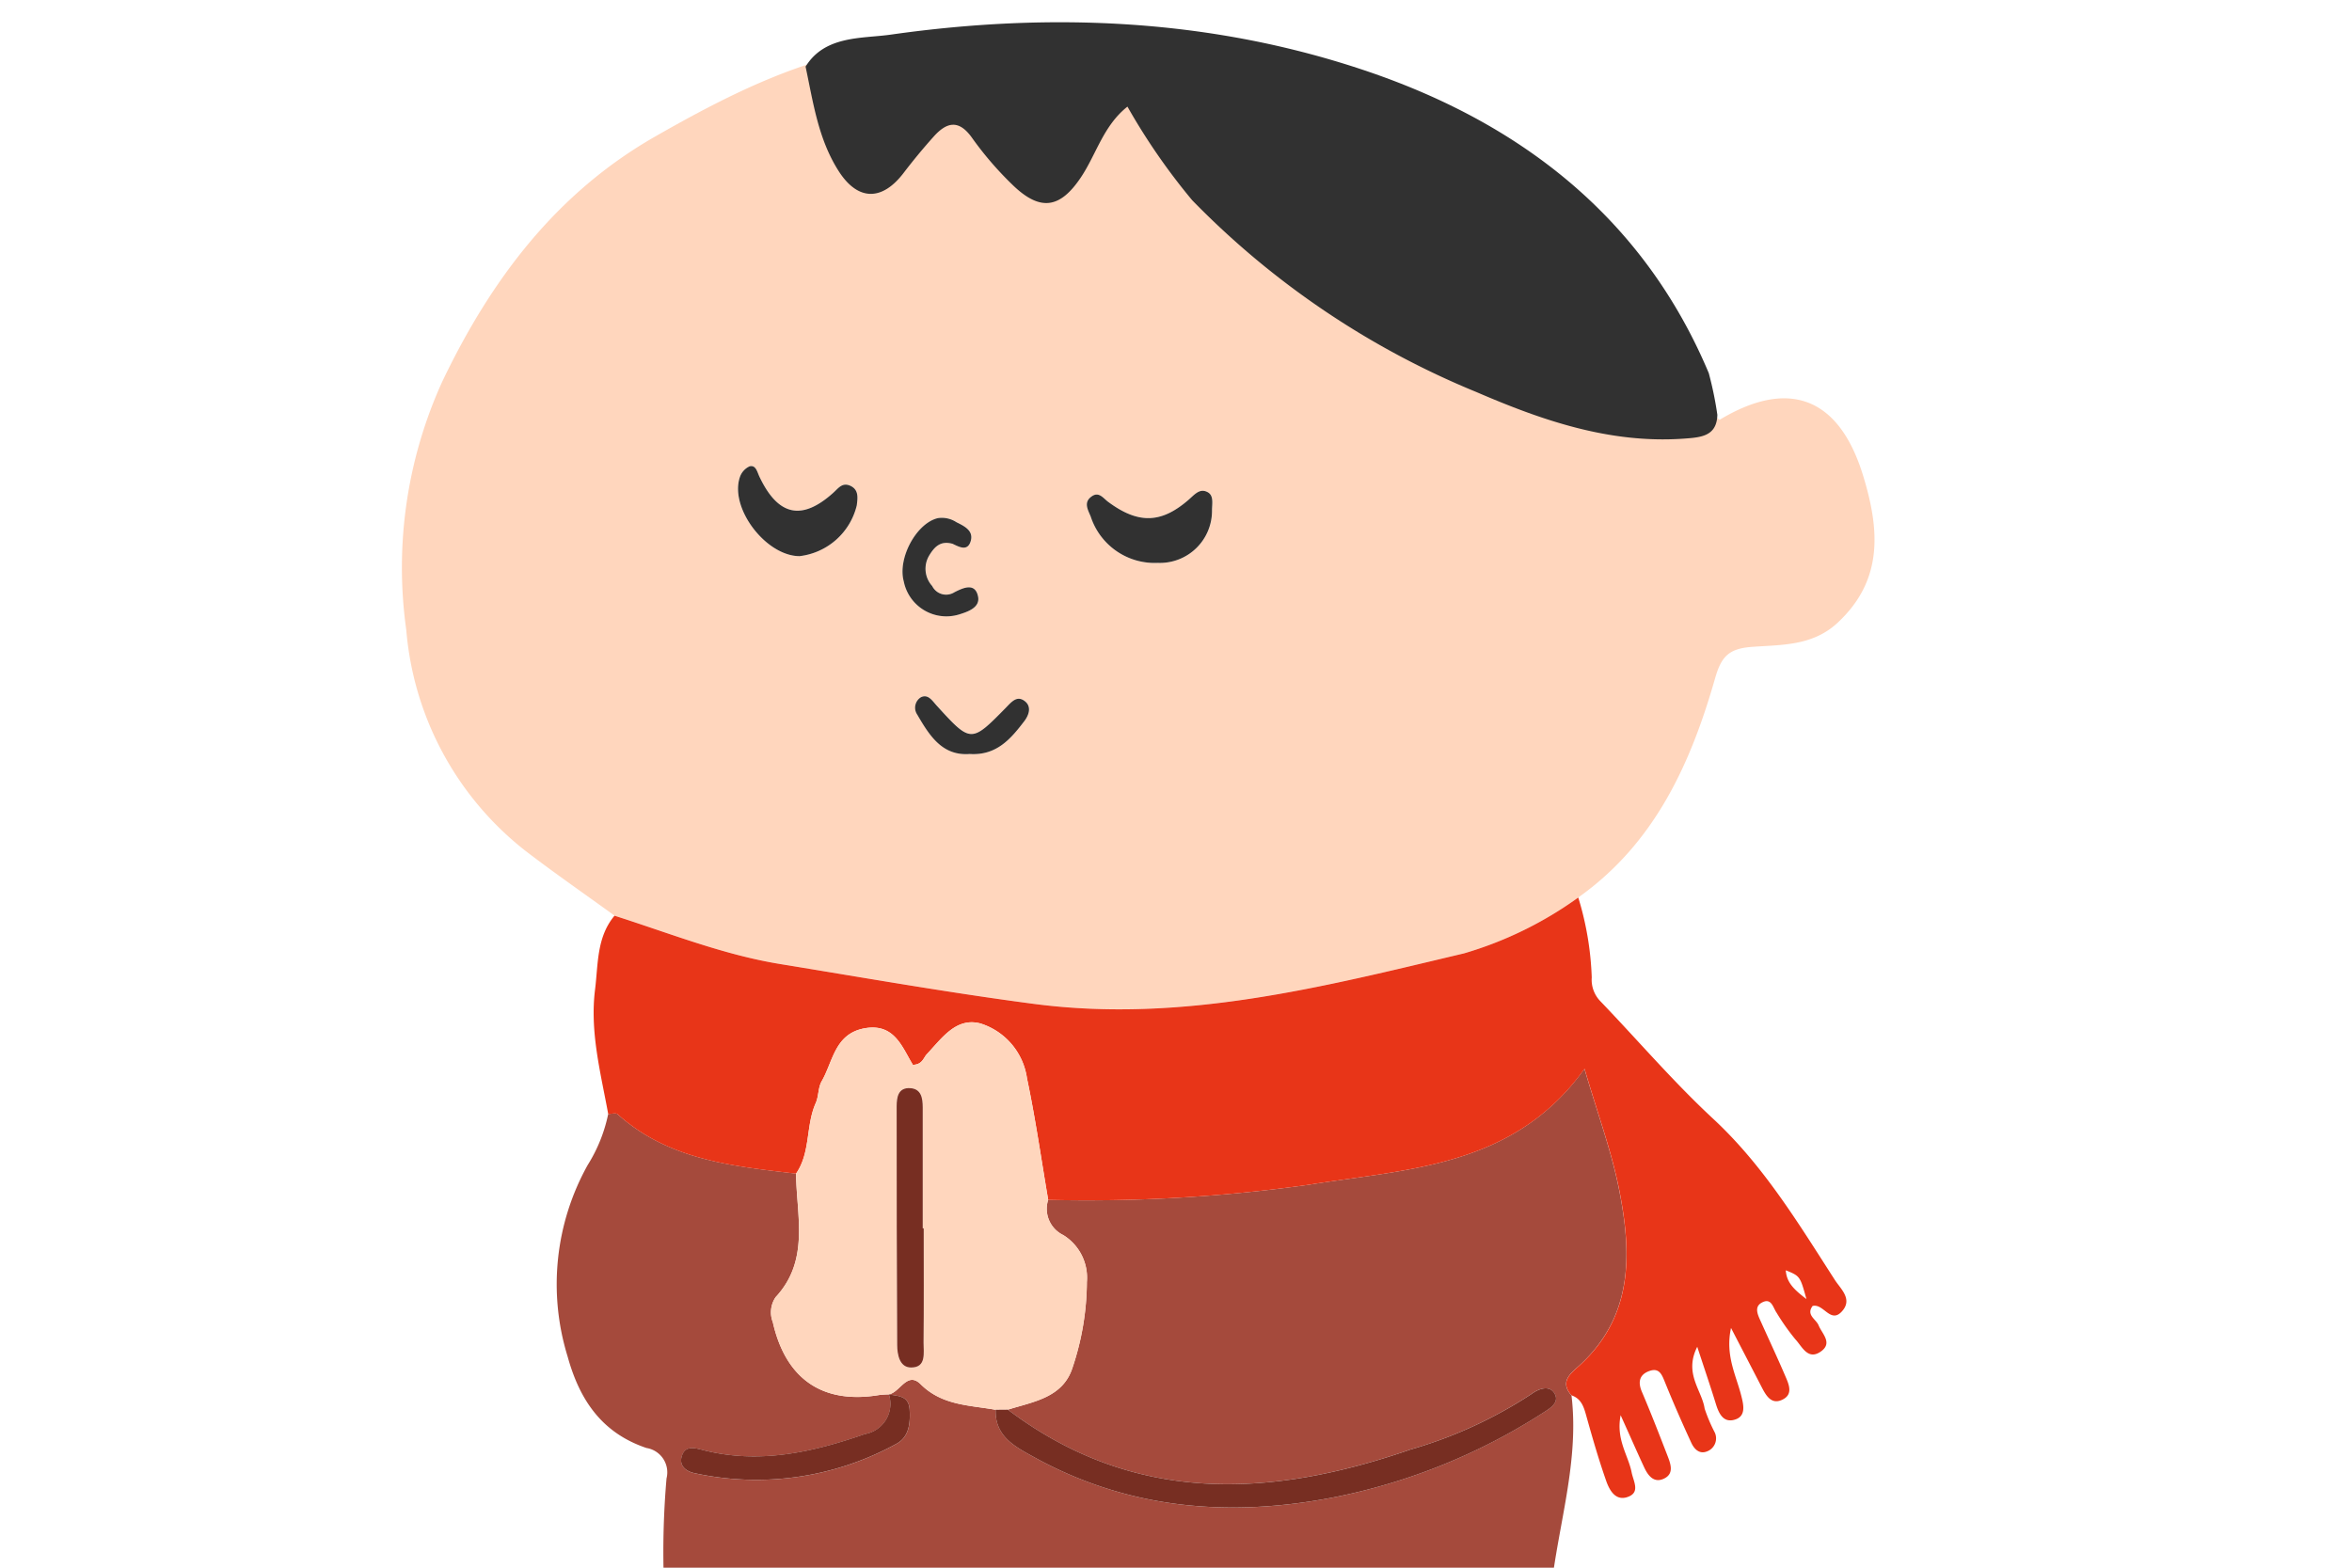
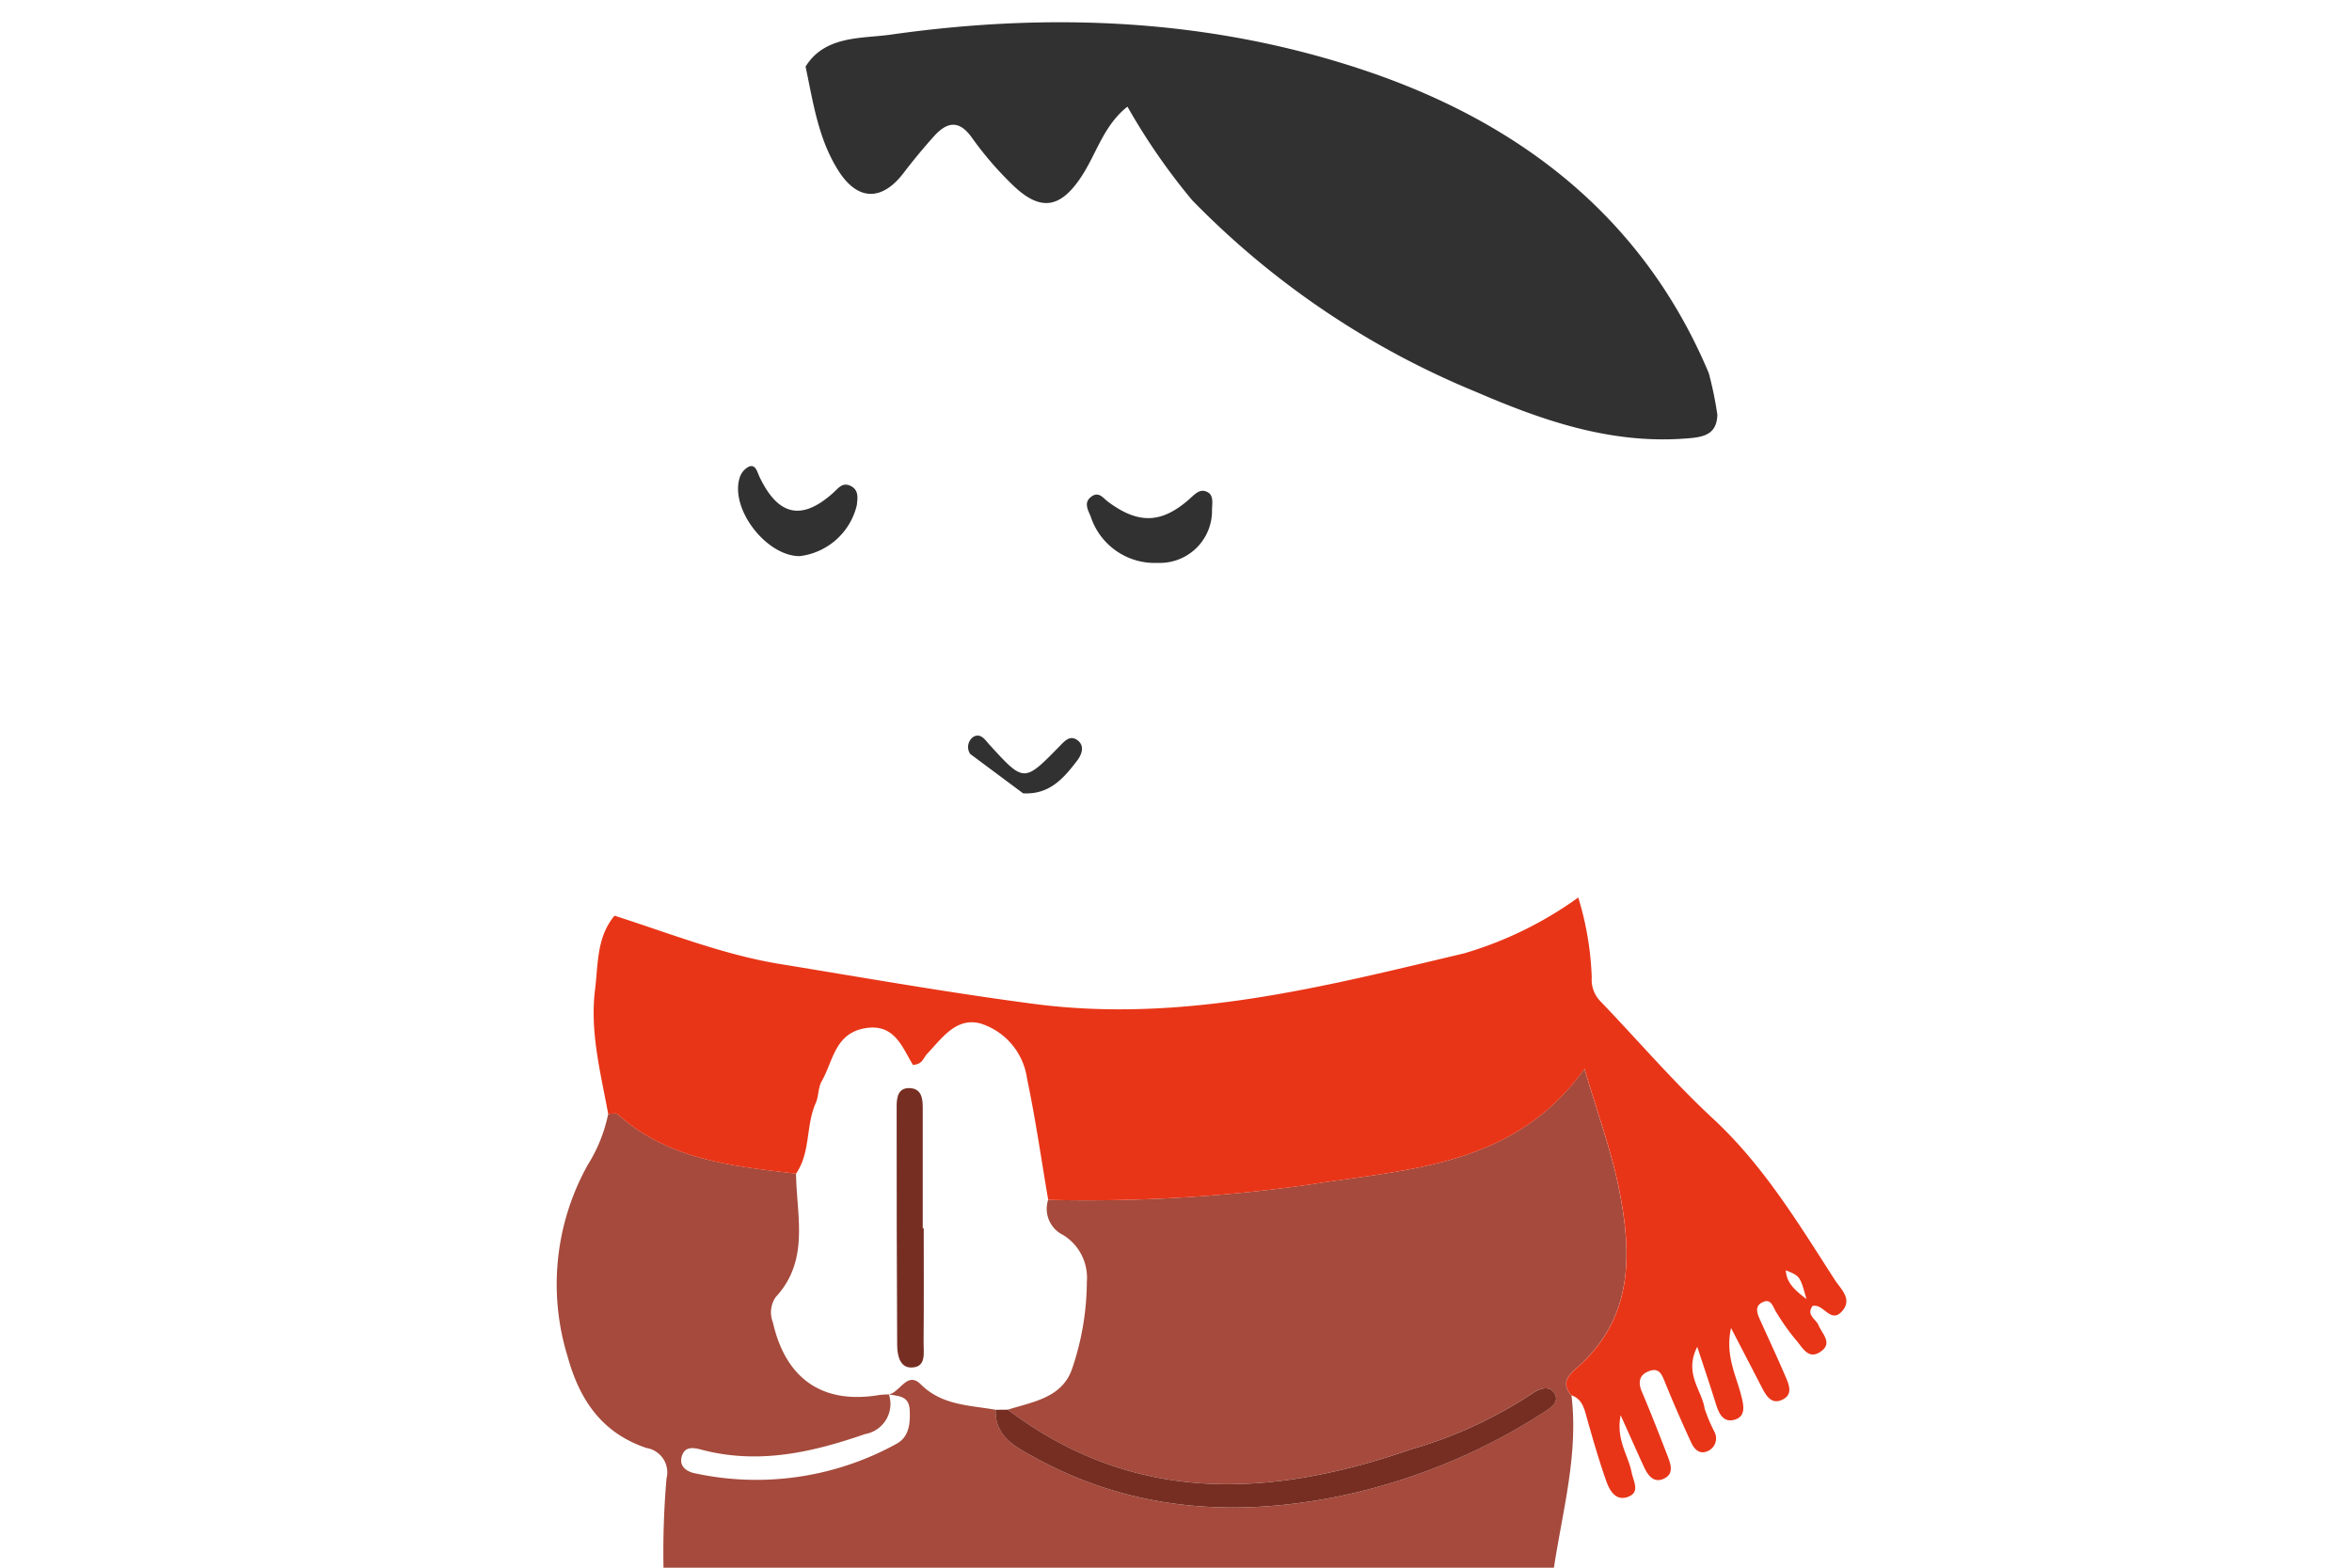
<svg xmlns="http://www.w3.org/2000/svg" width="150" height="100" viewBox="0 0 150 100">
  <defs>
    <clipPath id="clip-path">
      <rect id="長方形_117" data-name="長方形 117" width="150" height="100" transform="translate(1406 -881)" fill="#fff" stroke="#707070" stroke-width="1" />
    </clipPath>
    <clipPath id="clip-path-2">
      <rect id="長方形_151" data-name="長方形 151" width="93.879" height="156.061" fill="none" />
    </clipPath>
  </defs>
  <g id="illust-feature01" transform="translate(-1406 881)" clip-path="url(#clip-path)">
    <g id="グループ_307" data-name="グループ 307" transform="translate(1431.668 -881)">
      <g id="グループ_306" data-name="グループ 306" clip-path="url(#clip-path-2)">
-         <path id="パス_2900" data-name="パス 2900" d="M13.524,64.634c-1.9-1.38-3.836-2.717-5.7-4.148A19.991,19.991,0,0,1,.242,46.406,28.621,28.621,0,0,1,2.555,30.53C5.642,24.084,9.8,18.543,16.113,14.937,20.939,12.179,25.9,9.68,31.556,9.064c.524.4,22.08-.976,52.44,23.944,4.418-2.661,7.625-1.441,9.156,3.556,1.041,3.4,1.33,6.659-1.651,9.41-1.6,1.475-3.592,1.377-5.461,1.518-1.474.112-1.937.637-2.327,2-1.562,5.473-3.866,10.541-8.725,13.982a23.954,23.954,0,0,1-7.274,3.561C58.7,69.173,49.75,71.5,40.254,70.257c-5.419-.712-10.783-1.661-16.166-2.54-3.643-.595-7.068-1.969-10.563-3.084M25.336,41.7a4.265,4.265,0,0,0,3.638-3.24c.061-.461.15-1.013-.444-1.261-.487-.2-.734.169-1.047.452-2.01,1.814-3.526,1.49-4.716-1.015-.152-.32-.232-.759-.628-.665a1.162,1.162,0,0,0-.631.718c-.641,1.985,1.7,5.02,3.827,5.012m22.85.43a3.324,3.324,0,0,0,3.448-3.368c0-.4.124-.926-.277-1.141-.5-.272-.828.146-1.217.484-1.765,1.535-3.223,1.544-5.13.132-.314-.232-.586-.672-1.045-.352-.534.372-.263.825-.07,1.285a4.292,4.292,0,0,0,4.291,2.96m-13.078-1.21c.4.192.951.5,1.143-.2.178-.645-.4-.933-.912-1.184a1.7,1.7,0,0,0-1.18-.263c-1.364.307-2.59,2.551-2.183,4.035a2.773,2.773,0,0,0,3.5,2.12c.583-.179,1.388-.447,1.237-1.162-.189-.894-.938-.551-1.5-.267a.991.991,0,0,1-1.425-.394,1.64,1.64,0,0,1-.207-1.918c.352-.591.743-1,1.533-.768m1.1,13.4c1.7.093,2.594-.972,3.448-2.089.314-.41.485-.952.017-1.3-.488-.357-.828.069-1.192.44-2.217,2.26-2.228,2.249-4.417-.152-.274-.3-.544-.749-1-.518a.784.784,0,0,0-.229,1.107c.775,1.333,1.6,2.66,3.377,2.507" transform="translate(0 -6.227)" fill="#ffd6bd" />
        <path id="パス_2901" data-name="パス 2901" d="M42.29,260.408c-3.293-1.178-3.635-3.965-3.809-6.886a54.309,54.309,0,0,1-.017-9.563,1.574,1.574,0,0,0-1.279-1.943c-2.8-.946-4.248-3-5.029-5.836a15.62,15.62,0,0,1,1.284-12.221,9.874,9.874,0,0,0,1.305-3.251c.2,0,.486-.087.6.015,3.246,2.918,7.325,3.314,11.379,3.789.033,2.7.882,5.53-1.3,7.882a1.721,1.721,0,0,0-.179,1.6c.82,3.634,3.187,5.247,6.783,4.643a5.73,5.73,0,0,1,.62-.039,1.951,1.951,0,0,1-1.527,2.531c-3.357,1.166-6.755,1.936-10.321,1.022-.541-.139-1.172-.324-1.373.436-.152.575.285.917.794,1.031a18.527,18.527,0,0,0,12.868-1.846c.841-.433.93-1.3.883-2.187-.048-.913-.727-.871-1.326-.986.714-.137,1.174-1.5,2.028-.648,1.366,1.361,3.109,1.327,4.782,1.629-.055,1.715,1.268,2.369,2.458,3.026,6.045,3.339,12.518,3.851,19.158,2.547A38.378,38.378,0,0,0,94.3,239.81c.451-.286,1.136-.663.8-1.261-.313-.559-.989-.335-1.468.017a28.189,28.189,0,0,1-7.723,3.546c-8.931,3.091-17.637,3.531-25.677-2.541,1.628-.512,3.508-.759,4.123-2.682a17.414,17.414,0,0,0,.915-5.47,3.194,3.194,0,0,0-1.509-2.987,1.86,1.86,0,0,1-.961-2.243,101.1,101.1,0,0,0,16.632-.967c6.29-1.014,13.063-1.1,17.573-7.394.833,2.852,1.726,5.253,2.214,7.733.8,4.053.909,8.052-2.546,11.2-.535.488-1.281,1.023-.494,1.9.55,4.571-1.09,8.921-1.394,13.411-.084,1.242-.193,2.489-.173,3.729a5.543,5.543,0,0,1-1,3.317,12.712,12.712,0,0,1-4.11,1.361c-2.736.488-5.581.353-8.225,1.041a51.623,51.623,0,0,1-14.027,1.437c-2.542-.043-5.091.288-6.027-3.08-1.09,1.238-1.392,2.826-3.136,2.6-5.269-.684-10.673-.341-15.806-2.07" transform="translate(-21.624 -149.651)" fill="#a54a3c" />
-         <path id="パス_2902" data-name="パス 2902" d="M66.029,351.041c5.133,1.729,10.537,1.386,15.806,2.07,1.743.226,2.046-1.362,3.136-2.6.936,3.368,3.485,3.037,6.027,3.08a51.627,51.627,0,0,0,14.027-1.437c2.644-.688,5.489-.553,8.225-1.041a12.711,12.711,0,0,0,4.11-1.361c-.121,6.093.8,12.162.48,18.254a80.521,80.521,0,0,1-1.389,10.433c-.372,2.014-1.669,3.079-3.268,3.99a8.729,8.729,0,0,1-1.689.783,70.171,70.171,0,0,1-18.238,1.281,16.251,16.251,0,0,1-1.829-.339c-1.25-.194-1.652-.88-1.689-2.157-.079-2.7-.46-5.4-.56-8.1-.174-4.733-1.57-9.292-1.877-14-.041-.628.031-1.4-.643-1.653-2.074-.779-4.185-1.463-6.293-2.149a.707.707,0,0,0-.906.315c-.213.477.046.779.488.967a5.292,5.292,0,0,0,1.141.5c3.6.556,4.961,2.654,5.344,6.257.615,5.786,1.656,11.525,1.758,17.37.024,1.366-.387,1.819-1.765,1.785-1.516-.038-3.048.141-4.565.241-3.173.209-6.393.512-9.558-.253-3.322-3.934-4.354-8.783-4.93-13.632-.732-6.167-.92-12.4-1.343-18.6" transform="translate(-45.363 -240.284)" fill="#979797" />
        <path id="パス_2903" data-name="パス 2903" d="M101.325,214.668c-.787-.878-.041-1.413.494-1.9,3.455-3.147,3.344-7.147,2.546-11.2-.488-2.48-1.382-4.881-2.214-7.733-4.51,6.292-11.283,6.38-17.573,7.394a101.1,101.1,0,0,1-16.632.967c-.442-2.587-.812-5.19-1.353-7.756a4.3,4.3,0,0,0-2.956-3.494c-1.566-.424-2.474.945-3.427,1.95-.225.237-.275.663-.892.687-.678-1.1-1.165-2.677-3.079-2.332s-2.011,2.113-2.739,3.377c-.232.4-.186.959-.381,1.394-.643,1.44-.316,3.145-1.255,4.5-4.054-.475-8.133-.87-11.379-3.789-.113-.1-.4-.014-.6-.015-.481-2.632-1.181-5.246-.837-7.958.2-1.612.094-3.322,1.239-4.692,3.5,1.114,6.92,2.489,10.563,3.083,5.383.879,10.747,1.828,16.166,2.54,9.5,1.247,18.447-1.085,27.46-3.223a23.951,23.951,0,0,0,7.274-3.561,19.516,19.516,0,0,1,.86,5.1,1.968,1.968,0,0,0,.55,1.516c2.4,2.5,4.66,5.147,7.195,7.5,3.216,2.986,5.434,6.668,7.764,10.286.369.573,1.171,1.238.422,2.025-.716.753-1.15-.544-1.845-.372-.431.58.217.835.381,1.234.222.539.9,1.117.171,1.652-.851.625-1.226-.306-1.65-.756a14.308,14.308,0,0,1-1.2-1.7c-.219-.315-.317-.911-.847-.689-.631.264-.362.8-.16,1.247.512,1.14,1.044,2.272,1.536,3.42.242.565.591,1.26-.227,1.6-.654.273-.983-.312-1.247-.821-.6-1.164-1.207-2.33-1.96-3.784-.381,1.756.323,3.008.654,4.326.142.567.354,1.369-.519,1.549-.656.135-.921-.452-1.1-1.025-.338-1.1-.711-2.189-1.189-3.649-.866,1.713.3,2.77.471,3.944a10.446,10.446,0,0,0,.65,1.53.889.889,0,0,1-.522,1.208c-.487.181-.805-.182-.981-.563-.581-1.262-1.141-2.535-1.662-3.822-.2-.487-.355-.978-.993-.758s-.769.687-.493,1.334c.573,1.341,1.1,2.7,1.627,4.062.2.517.447,1.15-.207,1.469s-1.031-.187-1.281-.726c-.463-.994-.9-2-1.495-3.312-.306,1.565.485,2.546.7,3.641.116.592.587,1.307-.292,1.586-.754.24-1.13-.469-1.331-1.042-.481-1.373-.886-2.774-1.276-4.177-.156-.563-.323-1.066-.931-1.276m14.979-6.143c-.406-1.464-.406-1.464-1.317-1.835.05.754.484,1.205,1.317,1.835" transform="translate(-26.764 -125.657)" fill="#e83518" />
        <g id="グループ_308" data-name="グループ 308">
          <path id="パス_2916" data-name="パス 2916" d="M58.149,25.039c-.036,1.376-1.046,1.445-2.171,1.523-4.743.329-9.083-1.2-13.2-2.976A53.8,53.8,0,0,1,24.656,11.352a40.4,40.4,0,0,1-4.128-5.971C18.988,6.6,18.547,8.416,17.56,9.892c-1.334,1.994-2.6,2.189-4.365.475a21.535,21.535,0,0,1-2.576-2.99C9.773,6.181,9,6.366,8.173,7.289,7.5,8.039,6.859,8.816,6.251,9.612c-1.372,1.8-2.916,1.795-4.14-.118C.805,7.454.487,5.113,0,2.83,1.232.826,3.6,1.05,5.439.788,15.748-.676,26-.215,35.859,3.14c10.118,3.445,17.7,9.621,21.743,19.24a22.7,22.7,0,0,1,.547,2.658" transform="translate(25.708 1.42)" fill="#313131" />
        </g>
        <path id="パス_2905" data-name="パス 2905" d="M67.624,397.1c3.165.765,6.384.462,9.558.253,1.516-.1,3.048-.28,4.565-.241,1.377.034,1.788-.419,1.764-1.785-.1-5.845-1.144-11.583-1.758-17.37-.383-3.6-1.748-5.7-5.344-6.257a5.273,5.273,0,0,1-1.141-.5c-.442-.187-.7-.49-.488-.966a.708.708,0,0,1,.906-.315c2.108.686,4.218,1.37,6.293,2.149.675.253.6,1.025.643,1.653.307,4.708,1.7,9.267,1.877,14,.1,2.7.481,5.4.56,8.1.037,1.277.439,1.963,1.689,2.156a16.121,16.121,0,0,0,1.83.339,70.155,70.155,0,0,0,18.238-1.281,8.71,8.71,0,0,0,1.689-.784c2.559,6.3.181,10.167-6.97,11.269-5.534.853-11.065,1.728-16.616,2.458a18.654,18.654,0,0,1-6.025-.115c-1.679-.33-2.751-1.268-2.651-3.145a19.632,19.632,0,0,1,2.98-3.946c1.392-1.508,3.24-2.339,4.771-3.616.362-.3.763-.676.363-1.219-.259-.352-.62-.269-.924-.069-2.773,1.816-5.557,3.619-7.421,6.48a1.919,1.919,0,0,0-.11,2.3c-3.186.53-6.26,1.586-9.487,1.953a12.3,12.3,0,0,1-3.308.09c-1.765-.279-3.513-.86-3.818-2.915a4.822,4.822,0,0,1,2.152-5.016c1.987-1.356,4.322-2.11,6.182-3.668" transform="translate(-40.684 -254.106)" fill="#313131" />
        <path id="パス_2906" data-name="パス 2906" d="M111.789,467.731a1.919,1.919,0,0,1,.11-2.3c1.864-2.861,4.648-4.664,7.421-6.48.3-.2.664-.282.924.069.4.543,0,.917-.363,1.219-1.532,1.277-3.38,2.108-4.771,3.616a19.631,19.631,0,0,0-2.98,3.946l-.178.009Z" transform="translate(-76.57 -315.184)" fill="#bdd5ea" />
        <path id="パス_2907" data-name="パス 2907" d="M72.312,100.738c-2.131.008-4.468-3.026-3.827-5.012a1.161,1.161,0,0,1,.631-.718c.4-.094.475.345.627.665,1.189,2.505,2.706,2.83,4.716,1.015.313-.282.56-.655,1.047-.452.593.248.5.8.444,1.261a4.266,4.266,0,0,1-3.638,3.24" transform="translate(-46.976 -65.263)" fill="#313131" />
        <path id="パス_2908" data-name="パス 2908" d="M144,104.627a4.292,4.292,0,0,1-4.291-2.96c-.193-.46-.464-.913.07-1.285.459-.32.731.12,1.044.352,1.908,1.412,3.366,1.4,5.13-.132.389-.338.712-.756,1.217-.484.4.215.279.737.277,1.141A3.324,3.324,0,0,1,144,104.627" transform="translate(-95.818 -68.722)" fill="#313131" />
-         <path id="パス_2909" data-name="パス 2909" d="M105.121,107.173c-.79-.231-1.181.177-1.533.768a1.64,1.64,0,0,0,.208,1.918.991.991,0,0,0,1.424.394c.562-.284,1.311-.627,1.5.267.151.715-.654.983-1.237,1.162a2.773,2.773,0,0,1-3.5-2.12c-.407-1.484.819-3.728,2.183-4.035a1.7,1.7,0,0,1,1.18.264c.511.251,1.09.538.912,1.184-.192.7-.741.39-1.143.2" transform="translate(-70.013 -72.478)" fill="#313131" />
-         <path id="パス_2910" data-name="パス 2910" d="M107.988,145.586c-1.779.153-2.6-1.173-3.377-2.507a.784.784,0,0,1,.229-1.107c.459-.231.728.218,1,.518,2.188,2.4,2.2,2.412,4.417.152.364-.371.7-.8,1.192-.44.468.343.3.885-.017,1.3-.854,1.117-1.753,2.182-3.448,2.089" transform="translate(-71.78 -97.493)" fill="#313131" />
-         <path id="パス_2911" data-name="パス 2911" d="M76.71,218c.939-1.351.612-3.056,1.255-4.5.194-.435.148-.991.381-1.394.728-1.264.833-3.033,2.739-3.377s2.4,1.23,3.079,2.332c.617-.024.667-.45.892-.687.952-1.005,1.86-2.373,3.427-1.95a4.3,4.3,0,0,1,2.956,3.495c.541,2.566.911,5.169,1.353,7.756a1.861,1.861,0,0,0,.961,2.243,3.192,3.192,0,0,1,1.509,2.986,17.413,17.413,0,0,1-.915,5.47c-.616,1.923-2.5,2.17-4.124,2.682l-.783.008c-1.672-.3-3.416-.268-4.782-1.63-.854-.852-1.314.511-2.028.648h0a5.734,5.734,0,0,0-.619.039c-3.6.6-5.963-1.009-6.782-4.643a1.722,1.722,0,0,1,.179-1.6c2.183-2.352,1.334-5.18,1.3-7.882m8.143,3.487H84.79q0-3.858,0-7.716c0-.583-.091-1.189-.812-1.224-.755-.037-.852.573-.852,1.159q.006,7.612.033,15.223c0,.633.162,1.437.885,1.439,1,0,.8-.939.8-1.583.023-2.432.009-4.865.009-7.3" transform="translate(-51.611 -143.136)" fill="#ffd6bd" />
+         <path id="パス_2910" data-name="パス 2910" d="M107.988,145.586a.784.784,0,0,1,.229-1.107c.459-.231.728.218,1,.518,2.188,2.4,2.2,2.412,4.417.152.364-.371.7-.8,1.192-.44.468.343.3.885-.017,1.3-.854,1.117-1.753,2.182-3.448,2.089" transform="translate(-71.78 -97.493)" fill="#313131" />
        <path id="パス_2912" data-name="パス 2912" d="M120.86,284.318l.783-.007c8.041,6.073,16.746,5.633,25.677,2.541a28.2,28.2,0,0,0,7.723-3.546c.479-.352,1.155-.576,1.468-.017.335.6-.351.974-.8,1.261a38.384,38.384,0,0,1-13.234,5.341c-6.64,1.3-13.113.792-19.158-2.547-1.19-.657-2.513-1.31-2.458-3.026" transform="translate(-83.031 -194.39)" fill="#772e22" />
-         <path id="パス_2913" data-name="パス 2913" d="M70.026,284.183c.6.115,1.278.073,1.326.986.047.888-.042,1.754-.883,2.187A18.527,18.527,0,0,1,57.6,289.2c-.508-.114-.946-.456-.794-1.031.2-.76.832-.575,1.373-.436,3.566.915,6.964.145,10.321-1.022a1.951,1.951,0,0,0,1.526-2.531h0" transform="translate(-39.007 -195.237)" fill="#772e22" />
        <path id="パス_2914" data-name="パス 2914" d="M102.416,230.694c0,2.432.014,4.865-.009,7.3-.006.645.195,1.587-.8,1.583-.724,0-.883-.807-.885-1.439q-.038-7.611-.033-15.223c0-.586.1-1.2.852-1.159.721.035.811.642.812,1.224q.006,3.858,0,7.716h.063" transform="translate(-69.173 -152.346)" fill="#772e22" />
      </g>
    </g>
  </g>
</svg>